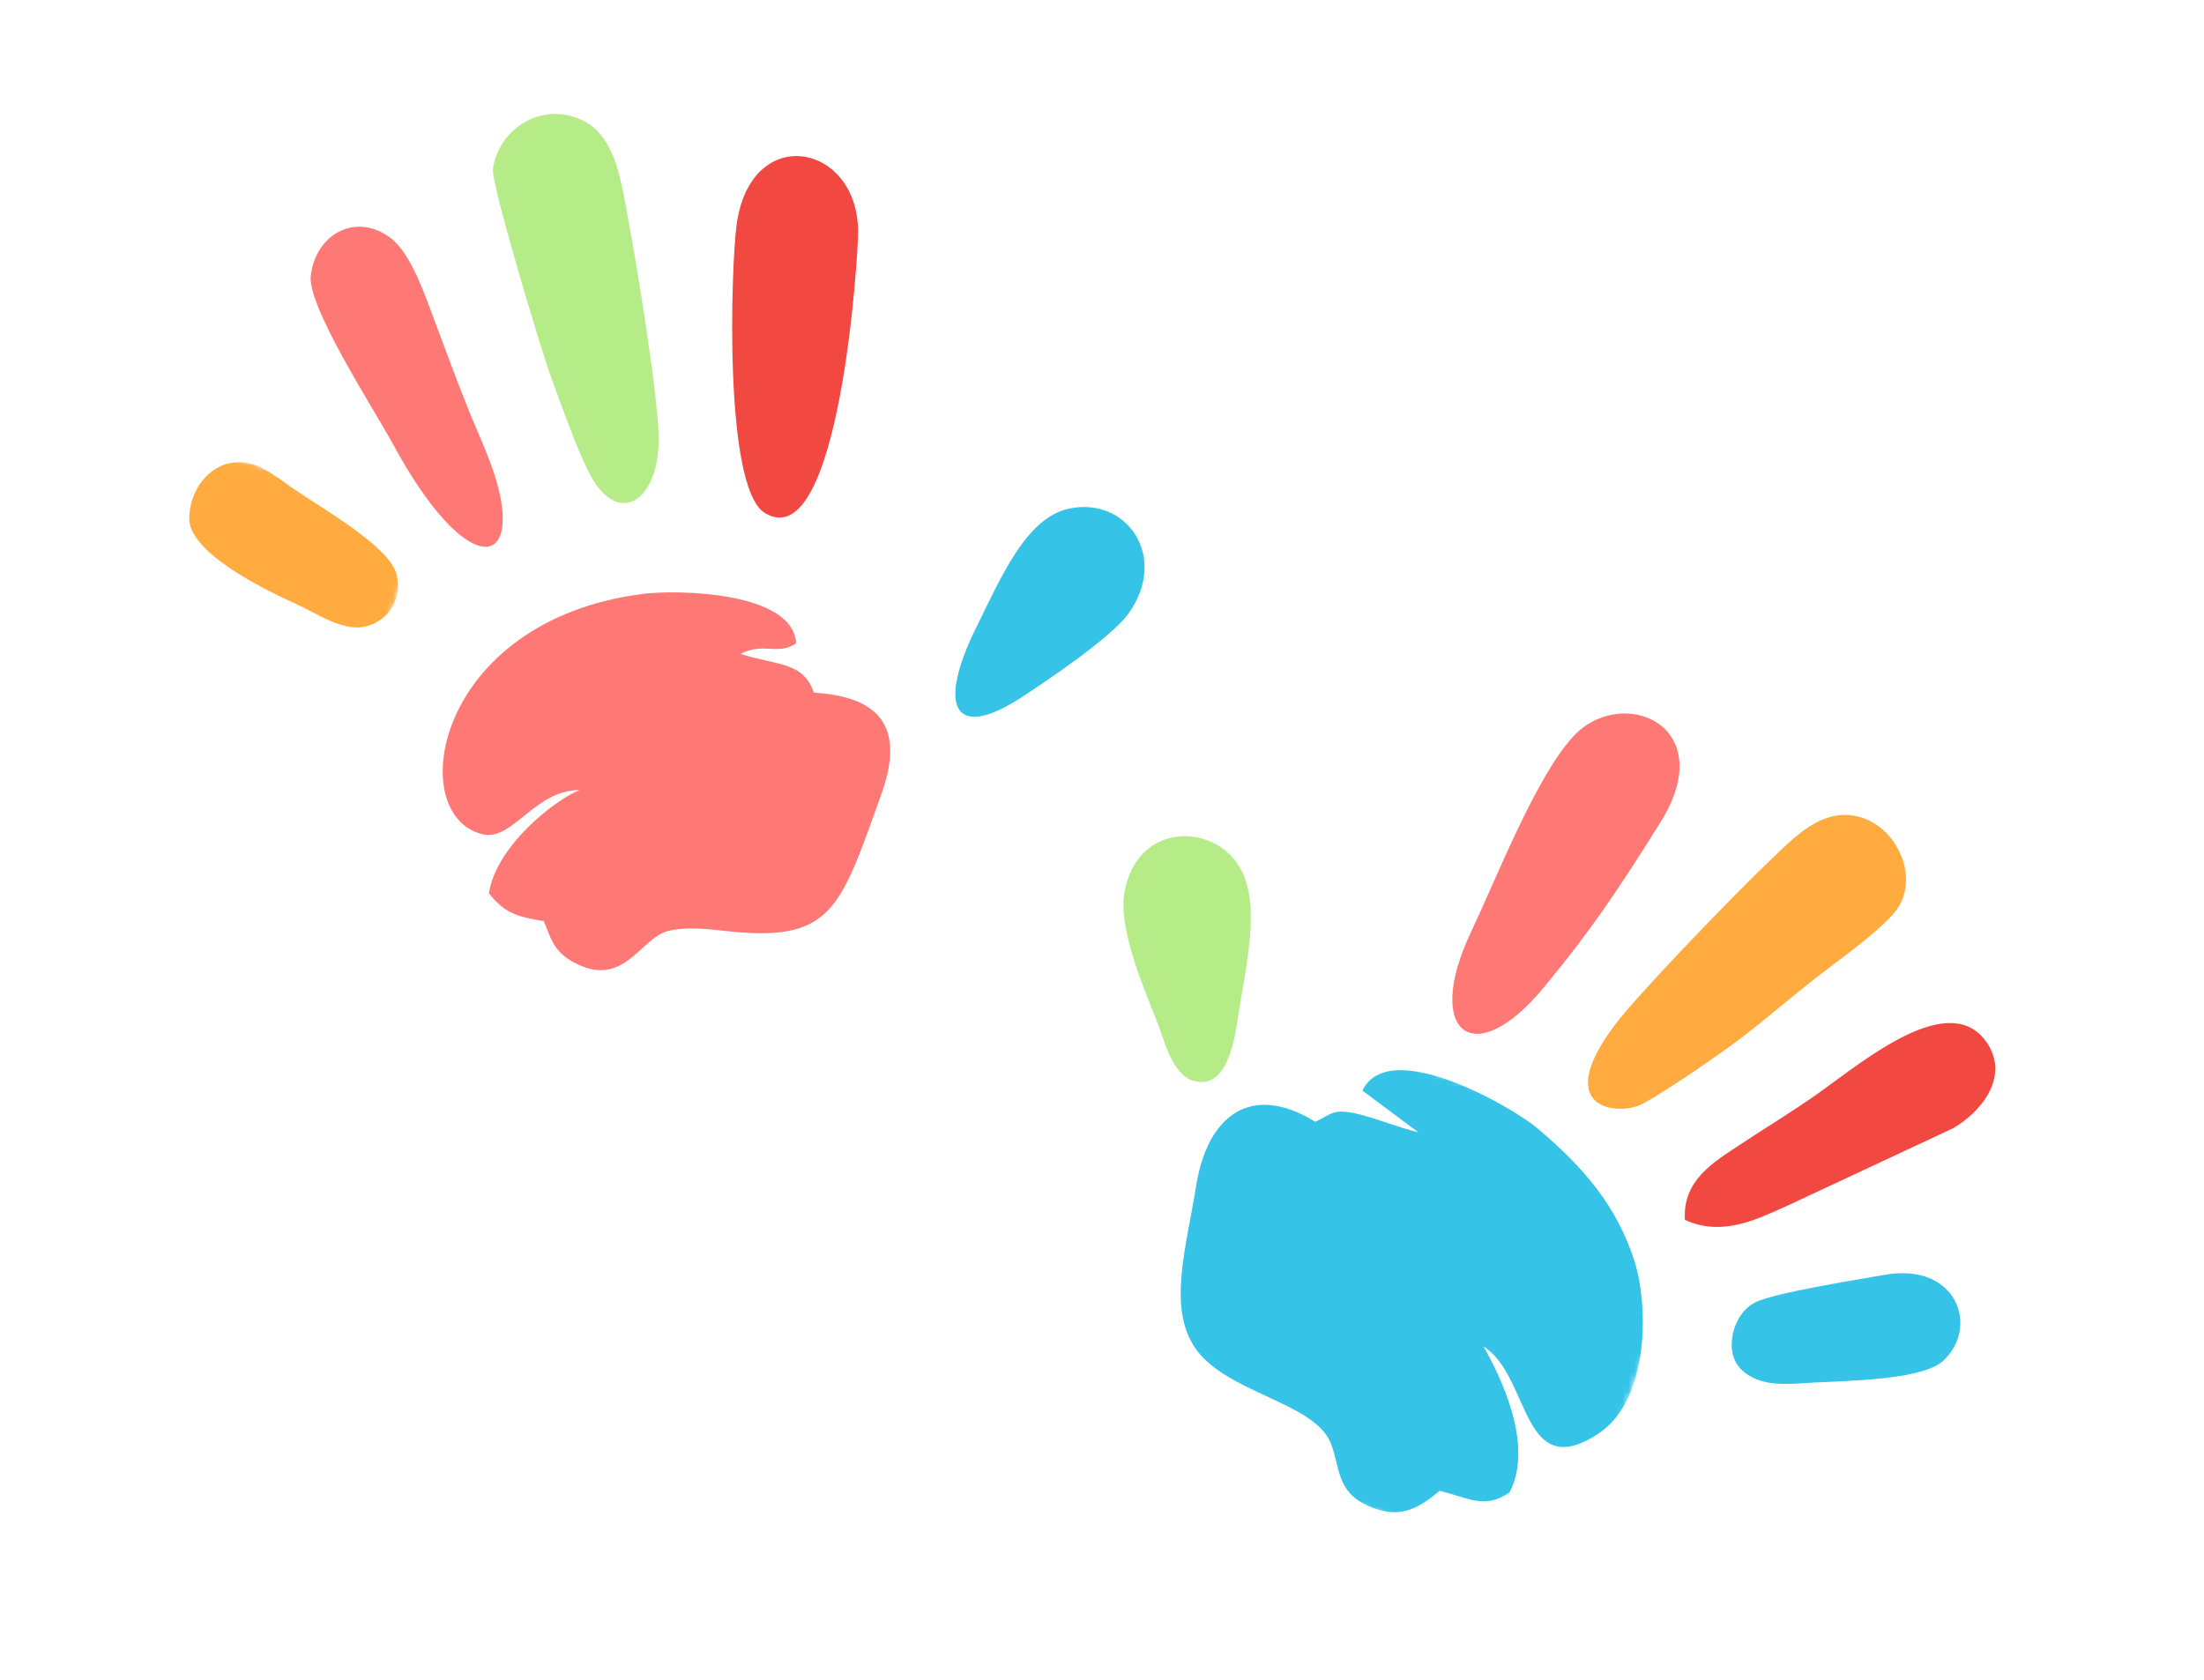
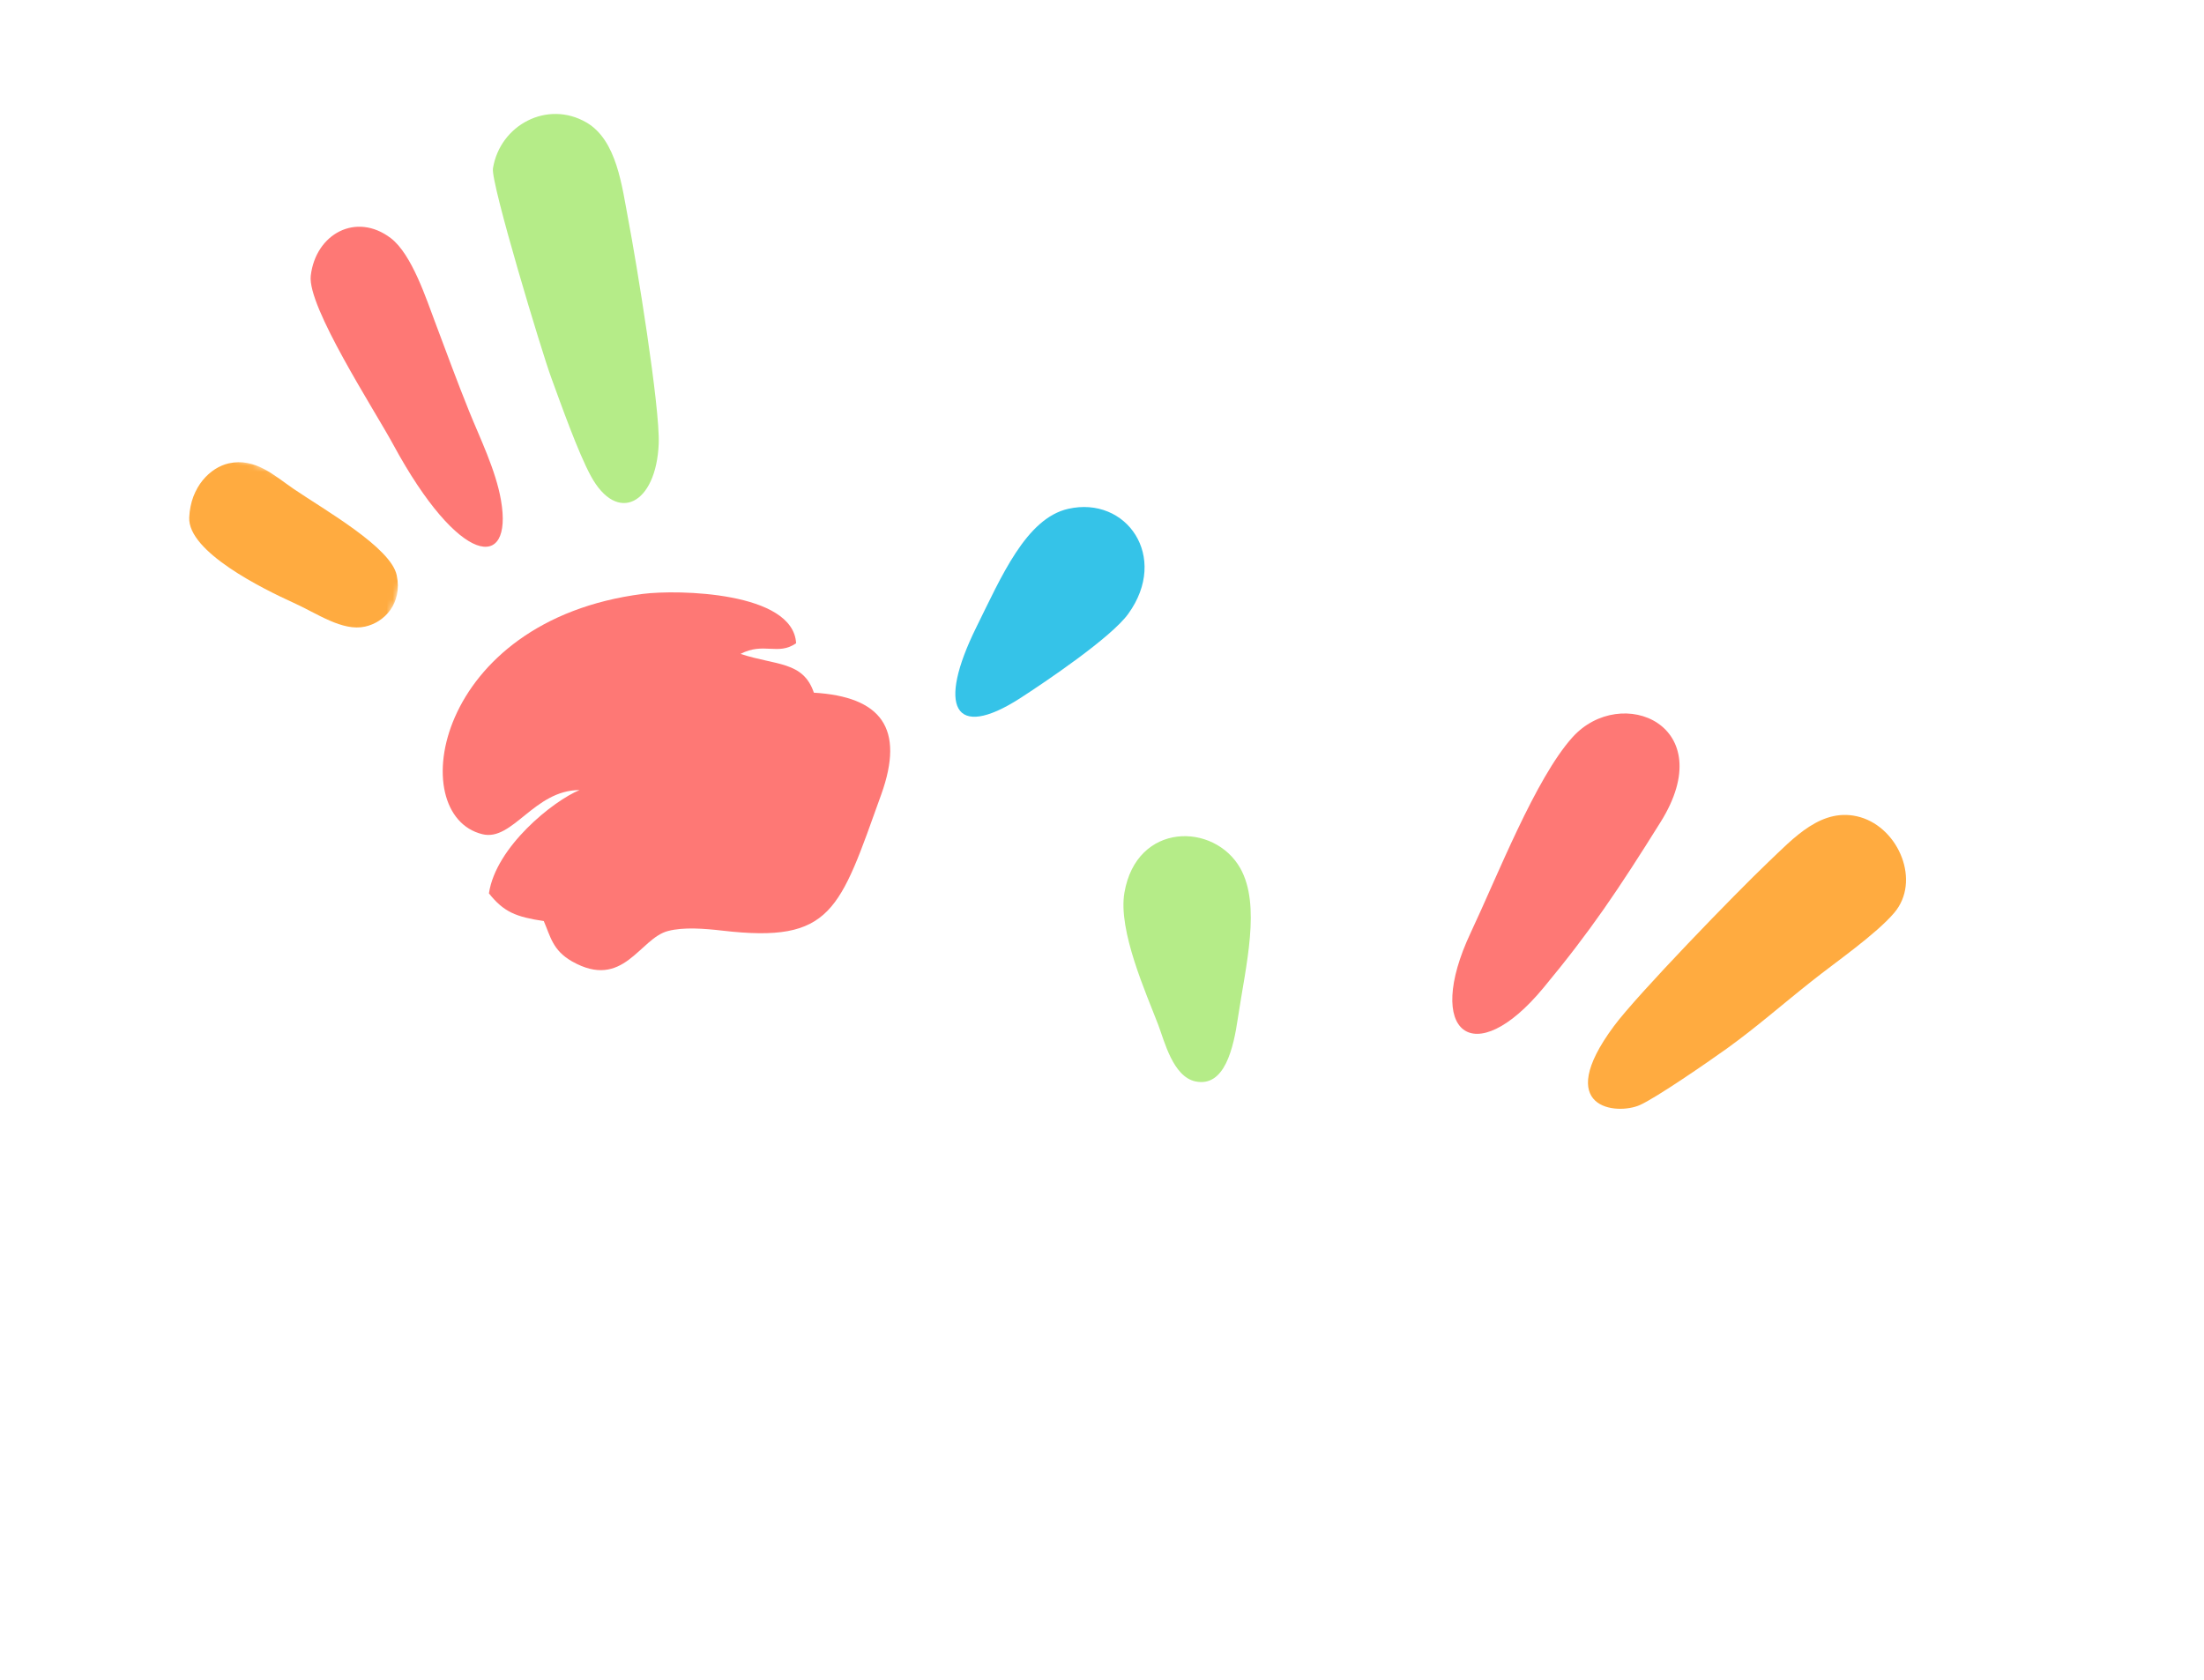
<svg xmlns="http://www.w3.org/2000/svg" width="362" height="276" viewBox="0 0 362 276" fill="none">
  <mask id="mask0_871_754" style="mask-type:luminance" maskUnits="userSpaceOnUse" x="180" y="165" width="101" height="95">
-     <path d="M204.375 165.072L280.801 191.989L257.069 259.372L180.643 232.456L204.375 165.072Z" fill="white" />
-   </mask>
+     </mask>
  <g mask="url(#mask0_871_754)">
    <path fill-rule="evenodd" clip-rule="evenodd" d="M196.455 194.859C194.832 204.982 191.791 214.72 196.25 221.368C201.242 228.831 215.793 230.291 218.551 237.029C220.179 241.082 219.4 244.975 224.678 247.364C230.084 249.842 233.213 247.553 236.477 244.905C241.822 246.302 243.906 247.857 247.931 245.177C252.106 237.261 246.195 225.659 243.663 221.191C251.377 225.992 249.814 243.968 262.603 235.465C271.102 229.786 270.717 214.029 268.392 206.966C265.548 198.317 260.456 192.038 252.446 185.296C248.362 181.871 228.105 170.109 223.777 179.164L232.937 186.002C229.678 185.225 226.584 183.906 223.334 183.079C218.977 181.986 218.752 183.002 216.038 184.289C205.544 177.803 198.317 183.152 196.455 194.859Z" fill="#35C3E8" />
  </g>
  <path fill-rule="evenodd" clip-rule="evenodd" d="M121.631 107.423C125.458 105.433 127.751 107.75 130.76 105.675C130.276 97.195 111.328 96.836 105.596 97.564C71.376 101.928 66.308 133.895 79.232 137.042C84.204 138.272 87.74 129.786 95.182 129.793C90.85 131.587 81.453 139.087 80.304 146.762C82.772 149.857 84.764 150.621 89.315 151.314C90.408 153.827 90.765 156.125 93.959 157.939C102.41 162.725 105.05 154.127 109.733 152.941C112.273 152.273 115.693 152.541 118.68 152.887C136.677 154.969 137.873 149.641 144.743 130.513C148.649 119.623 144.718 114.459 133.676 113.793C131.92 108.6 127.463 109.344 121.631 107.423Z" fill="#FE7875" />
  <path fill-rule="evenodd" clip-rule="evenodd" d="M311.133 149.942C315.504 144.779 311.914 136.114 305.568 134.25C299.271 132.421 294.591 137.687 290.347 141.712C285.237 146.57 268.864 163.446 265.065 168.59C254.972 182.203 265.545 183.224 269.336 181.539C272.014 180.354 280.45 174.529 283.66 172.234C288.647 168.63 292.571 165.137 297.601 161.16C301.529 158.031 308.128 153.484 311.133 149.942Z" fill="#FFAB40" />
  <path fill-rule="evenodd" clip-rule="evenodd" d="M80.964 27.674C80.584 30.057 89.095 58.17 90.539 62.043C92.204 66.594 94.937 74.304 97.04 78.188C101.373 86.169 107.781 82.819 108.191 72.904C108.431 66.905 104.505 42.924 103.202 36.142C102.15 30.579 101.314 23.026 96.315 20.117C89.908 16.395 82.115 20.52 80.964 27.674Z" fill="#B5EC88" />
-   <path fill-rule="evenodd" clip-rule="evenodd" d="M120.981 36.955C120.085 43.536 118.801 80.077 125.612 84.259C137.884 91.813 141.019 41.566 140.94 37.829C140.732 23.45 123.259 20.131 120.981 36.955Z" fill="#F24842" />
  <path fill-rule="evenodd" clip-rule="evenodd" d="M272.742 135.052C282.727 119.088 266.248 112.268 258.275 121.117C252.191 127.885 245.993 143.805 241.545 153.25C233.842 169.63 242.04 176.164 253.526 162.256C261.26 152.935 265.838 146.105 272.742 135.052Z" fill="#FE7875" />
  <path fill-rule="evenodd" clip-rule="evenodd" d="M51.041 45.297C50.445 50.35 61.481 67.307 64.565 72.994C75.476 93.138 84.297 93.869 82.291 82.213C81.443 77.225 78.747 71.79 77.036 67.522C74.94 62.315 73.473 58.258 71.468 52.942C70.068 49.27 67.668 41.766 64.178 39.115C58.5 34.801 51.85 38.412 51.041 45.297Z" fill="#FE7875" />
-   <path fill-rule="evenodd" clip-rule="evenodd" d="M276.735 200.377C282.965 203.348 289.131 199.983 293.048 198.315L320.809 185.336C325.134 182.832 330.128 177.129 326.431 171.429C320.398 162.204 306.092 174.315 298.757 179.521C294.526 182.534 290.153 185.145 285.656 188.135C281.37 190.979 276.357 193.929 276.735 200.377Z" fill="#F24842" />
  <path fill-rule="evenodd" clip-rule="evenodd" d="M185.32 100.829C192.072 91.462 185.013 81.417 175.442 83.592C168.524 85.156 164.439 94.8 160.337 103.087C153.946 116.042 156.58 121.73 167.514 114.728C171.643 112.058 182.512 104.741 185.32 100.829Z" fill="#35C3E8" />
  <path fill-rule="evenodd" clip-rule="evenodd" d="M184.682 146.647C183.601 152.898 188.298 163.26 190.255 168.408C191.249 171.028 192.659 176.876 196.35 177.655C201.154 178.658 202.596 172.181 203.326 167.201C204.632 158.504 207.136 148.736 203.714 142.629C199.432 135.081 186.68 135.005 184.682 146.647Z" fill="#B5EC88" />
-   <path fill-rule="evenodd" clip-rule="evenodd" d="M319.148 223.562C325.195 217.974 321.374 207.311 309.518 209.432C304.645 210.303 291.608 212.343 288.357 213.927C284.561 215.752 283.022 222.054 285.96 224.943C289.14 228.076 294.039 227.329 297.665 227.14C303.555 226.813 315.704 226.72 319.148 223.562Z" fill="#35C3E8" />
  <mask id="mask1_871_754" style="mask-type:luminance" maskUnits="userSpaceOnUse" x="26" y="73" width="44" height="34">
    <path d="M33.648 73.295L69.481 85.915L62.398 106.027L26.565 93.407L33.648 73.295Z" fill="white" />
  </mask>
  <g mask="url(#mask1_871_754)">
    <path fill-rule="evenodd" clip-rule="evenodd" d="M31.08 84.992C30.797 90.659 43.268 96.773 48.146 98.994C52.11 100.779 56.216 103.762 59.95 102.94C63.115 102.253 66.141 99.15 65.158 94.495C64.207 89.948 53.412 83.841 48.24 80.324C44.932 78.055 41.931 75.17 37.56 76.121C34.556 76.802 31.305 79.94 31.08 84.992Z" fill="#FFAB40" />
  </g>
</svg>